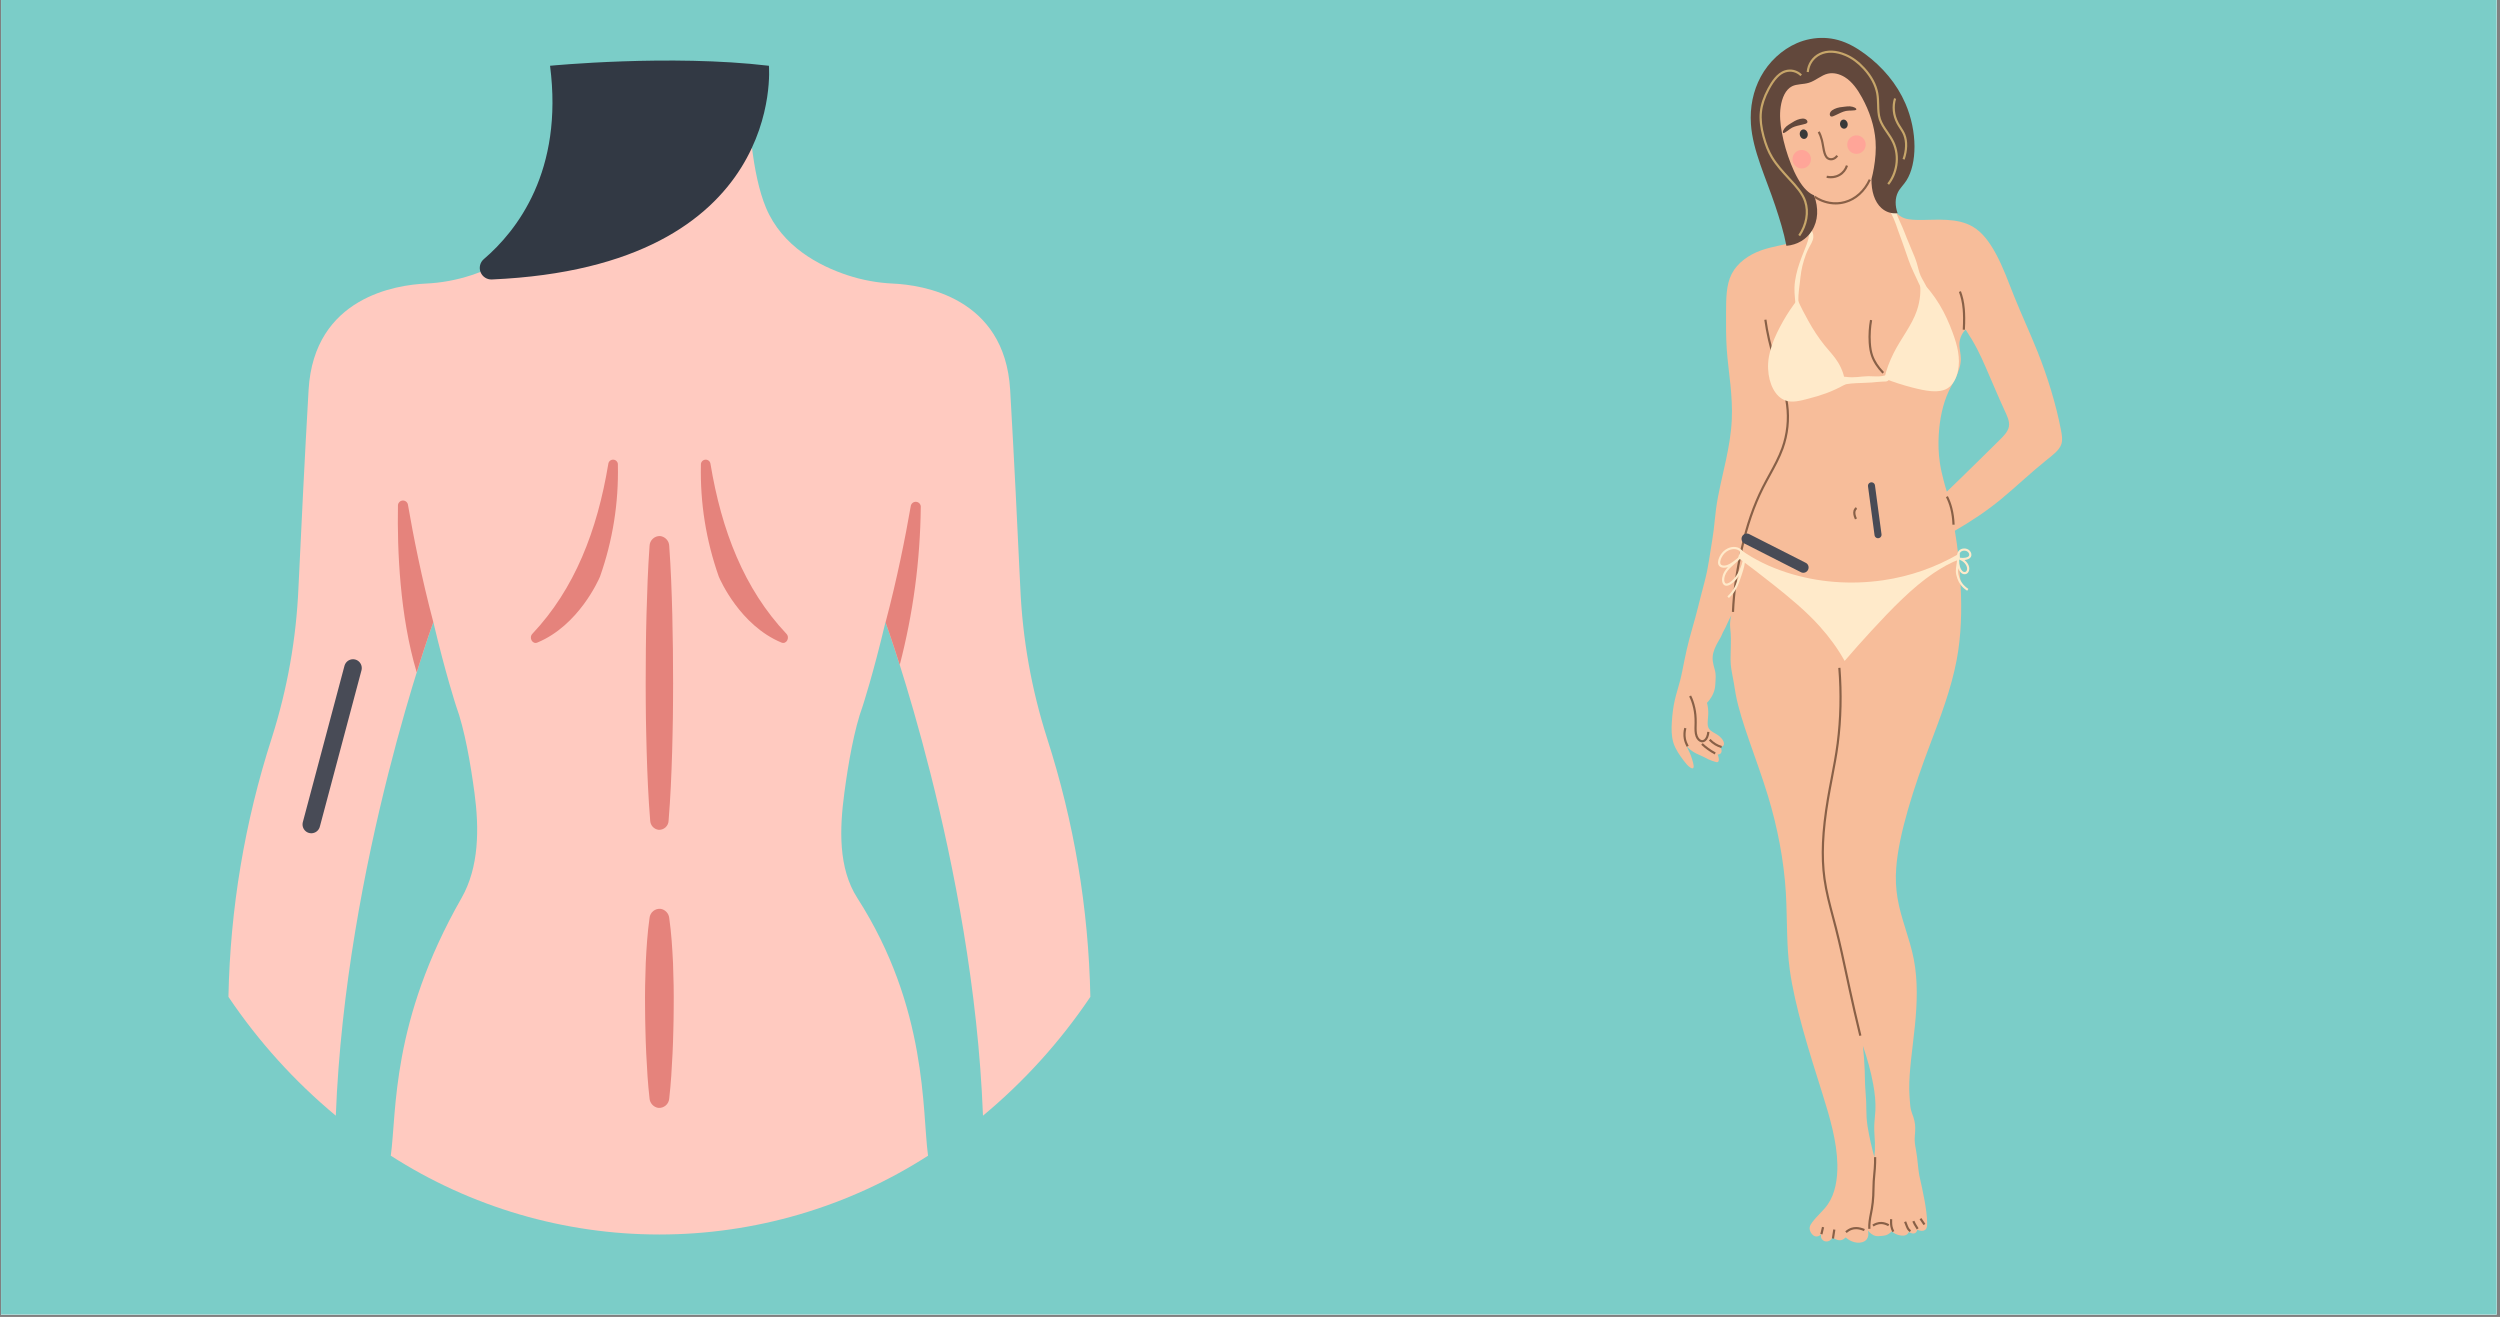
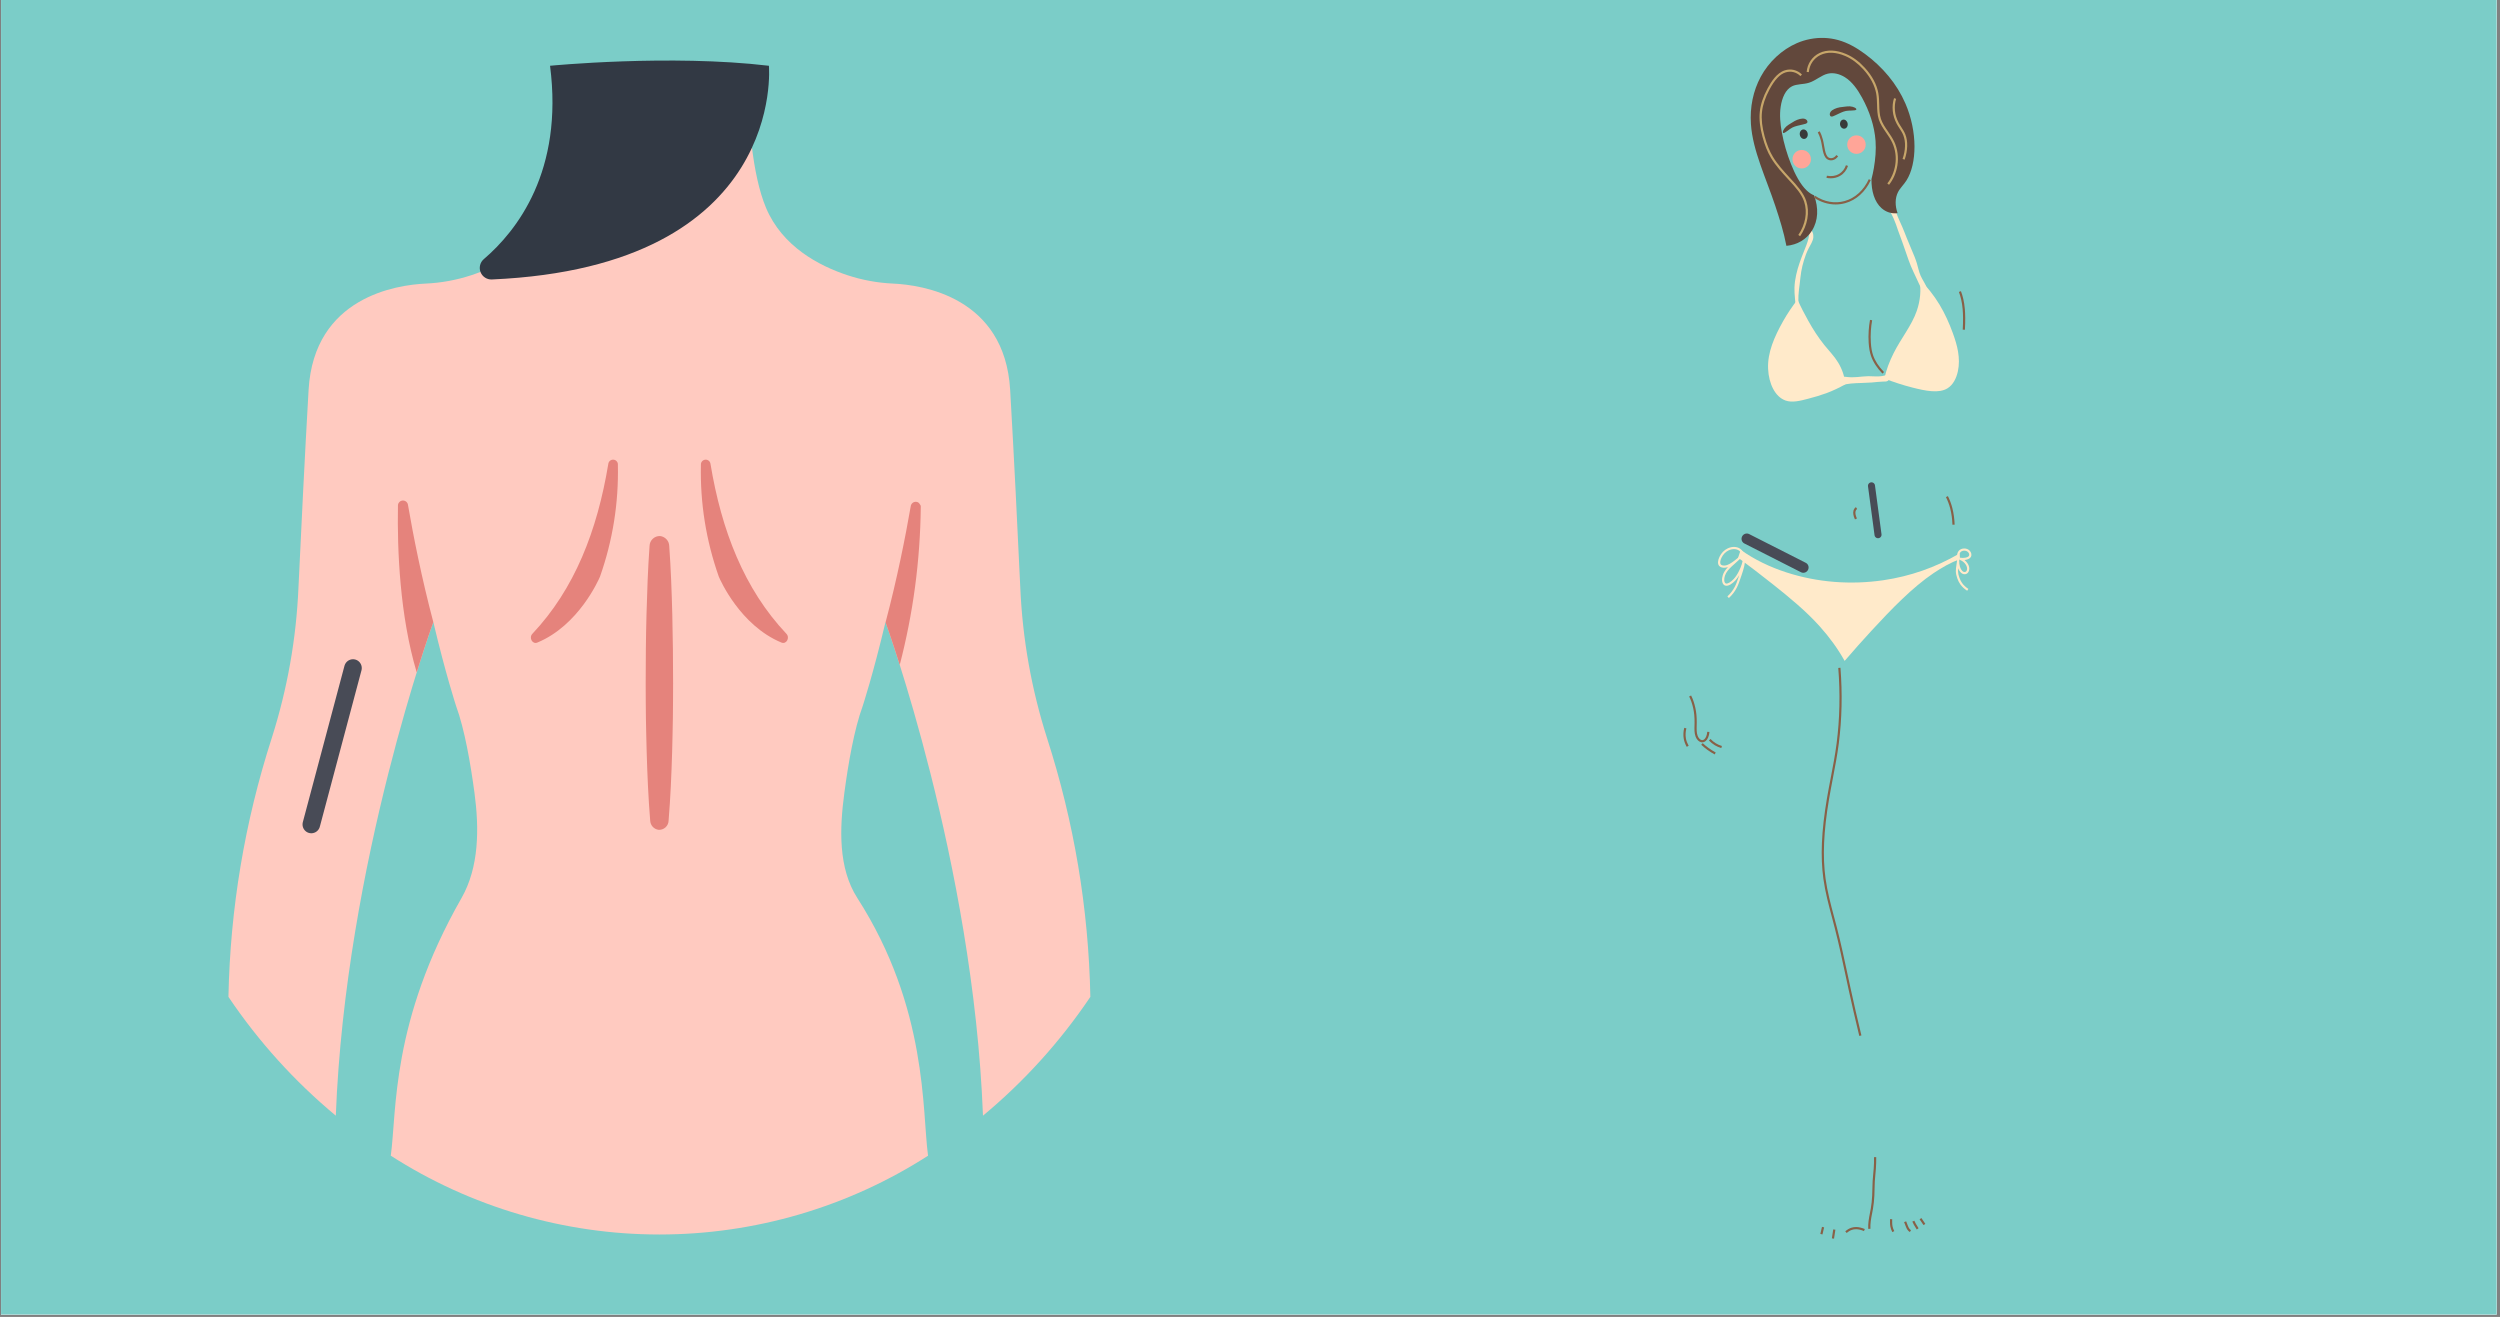
<svg xmlns="http://www.w3.org/2000/svg" width="532.5" zoomAndPan="magnify" viewBox="0 0 532.5 280.5" height="280.5" preserveAspectRatio="xMidYMid meet" version="1.0">
  <rect x="0" y="0" width="532.5" height="280.5" fill="#808080" stroke="none" />
  <defs>
    <clipPath id="clip-0">
      <path d="M 0.223 0 L 531.777 0 L 531.777 280 L 0.223 280 Z M 0.223 0 " clip-rule="nonzero" />
    </clipPath>
    <clipPath id="clip-1">
-       <path d="M 356.051 8.727 L 439.227 8.727 L 439.227 264.695 L 356.051 264.695 Z M 356.051 8.727 " clip-rule="nonzero" />
-     </clipPath>
+       </clipPath>
    <clipPath id="clip-2">
      <path d="M 48.652 13 L 232.25 13 L 232.25 263 L 48.652 263 Z M 48.652 13 " clip-rule="nonzero" />
    </clipPath>
  </defs>
  <g clip-path="url(#clip-0)">
    <path fill="rgb(100%, 100%, 100%)" d="M 0.223 0 L 532.277 0 L 532.277 287.008 L 0.223 287.008 Z M 0.223 0 " fill-opacity="1" fill-rule="nonzero" />
    <path fill="rgb(100%, 100%, 100%)" d="M 0.223 0 L 532.277 0 L 532.277 280.266 L 0.223 280.266 Z M 0.223 0 " fill-opacity="1" fill-rule="nonzero" />
    <path fill="rgb(48.239%, 80.389%, 78.429%)" d="M 0.223 0.004 L 536.023 0.004 L 536.023 280.262 L 0.223 280.262 Z M 0.223 0.004 " fill-opacity="1" fill-rule="nonzero" />
  </g>
  <g clip-path="url(#clip-1)">
    <path fill="rgb(96.86%, 74.12%, 60.39%)" d="M 396.801 222.773 C 397.727 225.473 398.504 228.219 399 230.984 C 399.34 232.855 399.547 234.734 399.457 236.566 C 399.406 237.664 399.246 238.738 399.215 239.82 C 399.184 240.996 399.32 242.18 399.355 243.363 C 399.387 244.383 399.355 245.406 399.242 246.426 L 399.223 246.422 C 399.102 245.984 398.988 245.547 398.879 245.105 C 398.586 243.949 398.32 242.789 398.094 241.617 C 397.867 240.465 397.672 239.305 397.59 238.133 C 397.512 236.988 397.543 235.836 397.496 234.688 C 397.453 233.555 397.332 232.43 397.273 231.297 C 397.219 230.207 397.219 229.113 397.184 228.016 C 397.125 226.273 396.984 224.516 396.801 222.773 Z M 418.684 70.207 C 419.602 71.602 420.461 73.031 421.223 74.512 C 421.832 75.703 422.383 76.926 422.922 78.152 C 424.258 81.18 425.547 84.324 426.887 87.223 C 427.477 88.496 428.086 89.711 427.902 90.824 C 427.715 91.969 426.703 92.953 425.672 93.961 C 423.711 95.883 421.73 97.875 419.73 99.809 C 418.039 101.441 416.387 103.113 414.676 104.723 C 414.422 103.914 414.188 103.098 413.977 102.273 C 413.656 101.051 413.375 99.82 413.188 98.57 C 412.898 96.602 412.832 94.586 412.953 92.59 C 413.152 89.258 413.805 86.043 415.098 83.293 C 415.551 82.336 416.074 81.43 416.531 80.504 C 417.172 79.191 417.664 77.812 417.66 76.441 C 417.66 75.305 417.285 74.176 417.363 73.078 C 417.438 72.031 417.871 70.98 418.684 70.207 Z M 387.379 9.703 C 386.496 9.984 385.637 10.32 384.805 10.715 C 383.977 11.105 383.172 11.551 382.402 12.051 C 380.543 13.254 378.895 14.73 377.699 16.531 C 376.383 18.516 375.625 20.84 375.359 23.254 C 375.059 26 375.391 28.805 375.926 31.594 C 376.391 34.004 376.977 36.398 378.176 38.43 C 379.504 40.68 381.523 42.492 383.305 44.539 C 384.848 46.316 386.102 48.137 385.602 49.434 C 385.227 50.41 383.859 51.012 382.398 51.461 C 379.996 52.203 377.488 52.484 375.152 53.316 C 372.449 54.281 370.062 55.984 368.852 58.344 C 367.652 60.684 367.664 63.629 367.652 66.594 C 367.645 69.191 367.621 71.785 367.797 74.367 C 367.973 76.895 368.32 79.402 368.578 81.926 C 368.836 84.461 368.988 87.004 368.863 89.531 C 368.727 92.375 368.223 95.199 367.629 98.004 C 366.883 101.5 365.98 104.988 365.531 108.293 C 365.32 109.848 365.211 111.363 365.02 112.875 C 364.844 114.297 364.594 115.711 364.371 117.125 C 364.129 118.637 363.914 120.156 363.605 121.652 C 363.262 123.316 362.797 124.957 362.371 126.605 C 361.949 128.23 361.562 129.863 361.121 131.48 C 360.707 133.004 360.246 134.516 359.844 136.043 C 359.438 137.582 359.086 139.137 358.77 140.699 C 358.48 142.121 358.227 143.555 357.867 144.957 C 357.512 146.34 357.059 147.699 356.738 149.09 C 356.383 150.617 356.207 152.18 356.105 153.746 C 356.004 155.297 356.004 156.832 356.445 158.242 C 356.879 159.609 357.742 160.824 358.637 162.023 C 359.066 162.598 359.527 163.16 360.004 163.469 C 360.238 163.621 360.465 163.711 360.602 163.633 C 360.895 163.473 360.711 162.648 360.414 161.707 C 360.113 160.75 359.711 159.836 359.242 158.941 C 359.543 159.273 359.875 159.574 360.23 159.84 C 360.574 160.098 360.941 160.316 361.32 160.508 C 361.762 160.73 362.227 160.906 362.672 161.121 C 363.113 161.328 363.531 161.578 363.977 161.777 C 364.383 161.961 364.812 162.098 365.234 162.234 C 365.484 162.312 365.727 162.398 365.887 162.312 C 366.199 162.145 366.184 161.449 365.859 160.684 C 366 160.723 366.148 160.699 366.273 160.641 C 366.473 160.551 366.617 160.375 366.676 160.156 C 366.777 159.793 366.613 159.363 366.305 158.969 C 366.418 159.043 366.555 159.055 366.68 159.039 C 366.891 159.008 367.082 158.875 367.16 158.668 C 367.344 158.184 366.941 157.414 366.23 156.82 C 365.449 156.172 364.414 155.875 363.984 155.18 C 363.531 154.445 363.816 153.285 363.855 152.121 C 363.883 151.312 363.809 150.496 363.586 149.707 C 363.949 149.336 364.262 148.926 364.527 148.484 C 364.848 147.945 365.094 147.367 365.23 146.762 C 365.355 146.18 365.379 145.574 365.41 144.969 C 365.434 144.445 365.469 143.922 365.402 143.41 C 365.328 142.848 365.141 142.305 365 141.75 C 364.848 141.133 364.75 140.512 364.801 139.863 C 364.887 138.742 365.434 137.559 366.094 136.449 C 366.25 136.184 366.41 135.926 366.551 135.652 C 366.711 135.332 366.836 134.992 366.992 134.668 C 367.156 134.328 367.352 134 367.523 133.66 C 367.699 133.312 367.852 132.949 368.016 132.594 C 368.254 132.066 368.516 131.551 368.793 131.039 C 368.605 131.617 368.52 132.219 368.504 132.816 C 368.488 133.508 368.59 134.203 368.637 134.898 C 368.688 135.652 368.684 136.41 368.672 137.168 C 368.66 137.895 368.641 138.617 368.625 139.34 C 368.609 140.086 368.59 140.832 368.656 141.566 C 368.707 142.18 368.816 142.789 368.926 143.398 C 369.059 144.113 369.195 144.828 369.32 145.543 C 369.445 146.301 369.555 147.059 369.699 147.844 C 370.82 153.859 374.184 161.645 376.594 169.586 C 378.617 176.262 379.965 183.254 380.383 190.09 C 380.566 193.066 380.562 196.012 380.664 198.973 C 380.746 201.477 380.859 203.887 381.215 206.516 C 382.27 214.273 385.328 223.953 388.168 232.938 C 389.766 237.996 391.266 243.156 391.359 248.043 C 391.418 251.191 390.887 254.25 389.344 256.492 C 388.379 257.895 387.031 258.973 386.023 260.316 C 385.75 260.68 385.512 261.051 385.457 261.457 C 385.406 261.859 385.551 262.281 385.789 262.648 C 386.012 262.98 386.301 263.25 386.645 263.34 C 387.074 263.453 387.543 263.289 387.883 262.902 C 387.84 263.125 387.832 263.348 387.883 263.555 C 387.918 263.691 387.98 263.824 388.062 263.938 C 388.172 264.098 388.324 264.227 388.496 264.312 C 388.816 264.469 389.195 264.469 389.535 264.34 C 389.867 264.207 390.133 263.957 390.297 263.613 C 390.75 263.883 391.23 264.102 391.668 264.16 C 391.875 264.184 392.07 264.18 392.262 264.125 C 392.57 264.039 392.867 263.836 393.121 263.578 C 393.527 263.918 393.965 264.207 394.441 264.402 C 394.789 264.547 395.156 264.641 395.531 264.68 C 395.902 264.715 396.277 264.699 396.629 264.598 C 397.027 264.484 397.391 264.273 397.629 263.953 C 397.977 263.484 398.047 262.812 397.879 262.121 C 398.078 262.375 398.309 262.598 398.562 262.789 C 398.855 263.008 399.176 263.184 399.523 263.258 C 399.895 263.336 400.289 263.293 400.684 263.258 C 401.023 263.23 401.363 263.207 401.684 263.109 C 402.148 262.965 402.574 262.66 402.938 262.277 C 403.18 262.496 403.445 262.676 403.734 262.816 C 404.121 263.008 404.535 263.133 404.961 263.176 C 405.324 263.215 405.688 263.199 405.992 263.051 C 406.254 262.926 406.473 262.711 406.586 262.426 C 406.891 262.602 407.211 262.727 407.508 262.734 C 407.668 262.738 407.82 262.715 407.949 262.633 C 408.164 262.504 408.32 262.246 408.395 261.941 C 408.688 262.074 408.988 262.16 409.293 262.172 C 409.5 262.176 409.703 262.148 409.883 262.062 C 410.039 261.992 410.176 261.887 410.27 261.73 C 410.461 261.414 410.492 260.918 410.48 260.387 C 410.453 259 410.223 257.336 409.953 255.809 C 409.625 253.965 409.203 252.141 408.801 250.309 C 408.727 249.895 408.664 249.48 408.617 249.062 C 408.566 248.645 408.527 248.223 408.484 247.805 C 408.395 246.906 408.285 246.004 408.133 245.113 C 408.012 244.402 407.855 243.695 407.832 242.984 C 407.805 242.316 407.895 241.648 407.93 240.973 C 407.957 240.48 407.953 239.988 407.902 239.504 C 407.844 238.984 407.727 238.473 407.562 237.977 C 407.398 237.473 407.188 236.988 407.055 236.477 C 406.906 235.898 406.859 235.293 406.812 234.684 C 406.746 233.809 406.68 232.941 406.668 232.008 C 406.613 228.211 407.387 223.273 407.875 218.477 C 408.355 213.719 408.523 208.922 407.641 204.336 C 406.781 199.863 404.871 195.621 404.164 191.262 C 403.824 189.164 403.723 187.141 403.895 184.84 C 404.438 177.602 407.637 167.734 411.074 158.645 C 413.336 152.672 415.613 146.707 416.773 140.555 C 417.773 135.27 417.879 129.84 417.598 124.422 C 417.402 120.613 417.035 116.812 416.383 113.047 C 419.82 111.055 423.129 108.879 426.188 106.352 C 429.473 103.637 432.57 100.668 435.871 98.02 C 437.246 96.918 438.656 95.895 439.078 94.574 C 439.371 93.656 439.18 92.633 438.98 91.566 C 437.965 86.242 436.16 80.32 433.996 74.902 C 432.426 70.977 430.637 67.145 429.059 63.223 C 427.793 60.07 426.664 56.863 425.066 53.945 C 423.797 51.621 422.254 49.469 420.168 48.262 C 418.547 47.32 416.613 46.945 414.664 46.836 C 411.199 46.645 407.672 47.176 405.656 46.484 C 404.988 46.258 404.496 45.891 404.059 45.453 C 403.512 44.914 403.09 44.25 402.797 43.527 C 402.555 42.926 402.402 42.293 402.324 41.617 C 402.164 40.246 402.305 38.711 402.227 37.203 C 402.156 35.809 401.883 34.422 402 33.062 C 402.129 31.516 402.73 30.012 403.07 28.441 C 403.379 27.031 403.469 25.578 403.074 24.246 C 402.566 22.52 401.219 21.02 400 19.41 C 399.332 18.527 398.703 17.613 397.926 16.859 C 397.285 16.234 396.539 15.719 395.922 15.082 C 395.328 14.469 394.852 13.746 394.348 13.043 C 393.875 12.383 393.383 11.742 392.785 11.219 C 392.102 10.617 391.277 10.18 390.422 9.809 C 389.434 9.379 388.406 9.043 387.355 8.785 C 387.359 8.938 387.363 9.09 387.367 9.242 C 387.371 9.398 387.375 9.551 387.379 9.703 " fill-opacity="1" fill-rule="nonzero" />
  </g>
  <path fill="rgb(100%, 91.759%, 79.219%)" d="M 402.422 43.922 C 402.195 44.449 402.848 45.43 403.352 46.559 C 403.719 47.375 403.992 48.238 404.289 49.094 C 404.582 49.934 404.902 50.77 405.207 51.605 C 405.516 52.453 405.805 53.312 406.098 54.164 C 406.387 55.008 406.676 55.852 407.016 56.672 C 407.363 57.516 407.766 58.332 408.152 59.16 C 408.531 59.973 408.898 60.789 409.305 61.586 C 409.762 62.484 410.199 63.258 410.449 63.199 C 410.719 63.133 410.742 62.262 410.387 61.262 C 410.078 60.383 409.484 59.613 409.098 58.738 C 408.73 57.906 408.562 56.988 408.297 56.102 C 408.016 55.16 407.625 54.254 407.238 53.344 C 406.871 52.48 406.504 51.613 406.156 50.742 C 405.832 49.926 405.52 49.105 405.172 48.297 C 404.773 47.371 404.316 46.473 403.984 45.527 C 403.664 44.613 403.477 43.727 403.051 43.594 C 402.809 43.52 402.527 43.66 402.422 43.922 " fill-opacity="1" fill-rule="nonzero" />
  <path fill="rgb(100%, 91.759%, 79.219%)" d="M 385.461 48.594 C 385.477 49.363 385.371 50.125 385.188 50.867 C 384.973 51.73 384.629 52.566 384.293 53.402 C 383.953 54.238 383.625 55.078 383.332 55.934 C 383.035 56.793 382.777 57.664 382.582 58.551 C 382.383 59.441 382.25 60.352 382.223 61.262 C 382.199 62.051 382.262 62.844 382.332 63.633 C 382.41 64.469 382.504 65.305 382.57 66.141 C 382.617 66.68 382.656 67.219 382.68 67.758 C 382.871 67.027 382.977 66.277 383.023 65.531 C 383.074 64.672 383.027 63.812 383.07 62.953 C 383.113 62.082 383.242 61.211 383.352 60.34 C 383.449 59.516 383.523 58.688 383.66 57.867 C 383.797 57.055 383.996 56.254 384.234 55.469 C 384.496 54.602 384.805 53.75 385.215 52.949 C 385.629 52.141 386.152 51.391 386.234 50.59 C 386.305 49.871 386.055 49.117 385.461 48.594 " fill-opacity="1" fill-rule="nonzero" />
  <path fill="rgb(38.429%, 28.239%, 23.529%)" d="M 382.723 9.195 C 379.578 10.559 376.738 13.184 375.039 16.348 C 373.414 19.371 372.711 22.812 372.949 26.434 C 373.324 32.055 376.121 37.801 378.141 43.867 C 379.066 46.652 379.957 49.469 380.504 52.363 C 382.84 52.148 384.766 50.996 385.93 49.156 C 387.301 46.992 387.387 44.293 386.395 41.605 C 385.797 41.371 385.297 41.012 384.805 40.543 C 383.473 39.285 382.336 37.105 381.473 34.926 C 380.613 32.754 379.957 30.52 379.535 28.223 C 379.199 26.375 379.016 24.531 379.285 22.734 C 379.57 20.824 380.324 19.074 381.703 18.379 C 382.738 17.855 384.105 18.004 385.312 17.625 C 386.758 17.176 387.941 16.004 389.336 15.688 C 390.52 15.418 391.812 15.738 392.938 16.43 C 394.484 17.387 395.648 19.027 396.621 20.805 C 398.203 23.703 399.254 26.809 399.492 30.004 C 399.633 31.938 399.461 33.879 399.133 35.797 C 399 36.586 398.832 37.367 398.625 38.145 C 398.582 40.695 399.262 42.992 400.758 44.328 C 401.695 45.164 402.891 45.566 404.188 45.406 C 403.625 43.852 403.625 42.215 404.27 40.938 C 404.715 40.047 405.492 39.375 406.102 38.398 C 408.316 34.875 408.465 28.074 405.848 22.039 C 404.031 17.848 401 14.262 397.219 11.473 C 395.457 10.176 393.559 9.086 391.496 8.523 C 389.574 7.996 387.539 7.934 385.566 8.316 C 384.59 8.504 383.648 8.793 382.723 9.195 " fill-opacity="1" fill-rule="nonzero" />
  <path fill="rgb(38.429%, 28.239%, 23.529%)" d="M 394.043 22.652 C 393.66 22.625 393.27 22.684 392.871 22.73 C 392.539 22.77 392.207 22.797 391.879 22.855 C 391.488 22.926 391.109 23.039 390.754 23.203 C 390.418 23.359 390.102 23.562 389.91 23.832 C 389.793 24 389.727 24.188 389.738 24.375 C 389.75 24.559 389.832 24.727 389.973 24.797 C 390.211 24.91 390.59 24.723 390.992 24.527 C 391.363 24.344 391.738 24.164 392.117 23.996 C 392.465 23.844 392.816 23.707 393.184 23.633 C 393.566 23.562 393.961 23.559 394.352 23.547 C 394.859 23.527 395.328 23.5 395.395 23.336 C 395.496 23.102 394.922 22.723 394.043 22.652 " fill-opacity="1" fill-rule="nonzero" />
  <path fill="rgb(38.429%, 28.239%, 23.529%)" d="M 380.465 26.953 C 380.746 26.695 381.086 26.496 381.426 26.285 C 381.707 26.109 381.984 25.93 382.273 25.773 C 382.621 25.582 382.984 25.438 383.367 25.344 C 383.723 25.258 384.094 25.219 384.406 25.312 C 384.602 25.371 384.77 25.477 384.879 25.629 C 384.98 25.777 385.023 25.961 384.957 26.102 C 384.84 26.336 384.43 26.426 383.996 26.52 C 383.594 26.609 383.191 26.699 382.793 26.805 C 382.43 26.902 382.066 27.012 381.738 27.184 C 381.398 27.363 381.09 27.605 380.773 27.84 C 380.367 28.137 379.984 28.406 379.832 28.324 C 379.613 28.203 379.82 27.551 380.465 26.953 " fill-opacity="1" fill-rule="nonzero" />
  <path fill="rgb(22.35%, 22.35%, 22.35%)" d="M 383.367 28.738 C 383.262 28.184 383.555 27.668 384.016 27.582 C 384.48 27.496 384.934 27.875 385.035 28.43 C 385.137 28.98 384.848 29.496 384.387 29.582 C 383.926 29.668 383.465 29.289 383.367 28.738 " fill-opacity="1" fill-rule="nonzero" />
  <path fill="rgb(22.35%, 22.35%, 22.35%)" d="M 391.938 26.594 C 391.84 26.062 392.121 25.566 392.566 25.484 C 393.008 25.402 393.445 25.762 393.543 26.293 C 393.641 26.824 393.363 27.32 392.918 27.402 C 392.477 27.488 392.035 27.125 391.938 26.594 " fill-opacity="1" fill-rule="nonzero" />
  <path fill="rgb(53.329%, 37.65%, 27.84%)" d="M 390.016 34.156 C 389.719 34.156 389.426 34.07 389.18 33.902 C 388.648 33.547 388.426 32.824 388.258 32.094 C 388.184 31.762 388.129 31.426 388.074 31.102 C 388.008 30.703 387.938 30.293 387.836 29.898 C 387.652 29.207 387.445 28.664 387.184 28.191 L 387.59 27.961 C 387.875 28.469 388.094 29.047 388.289 29.781 C 388.395 30.191 388.465 30.617 388.535 31.023 C 388.586 31.344 388.641 31.672 388.715 31.988 C 388.859 32.625 389.047 33.25 389.441 33.516 C 389.668 33.672 389.953 33.723 390.238 33.668 C 390.59 33.598 390.91 33.371 391.137 33.027 L 391.523 33.289 C 391.227 33.734 390.801 34.031 390.328 34.125 C 390.223 34.148 390.121 34.156 390.016 34.156 " fill-opacity="1" fill-rule="nonzero" />
  <path fill="rgb(53.329%, 37.65%, 27.84%)" d="M 389.965 37.98 C 389.66 37.98 389.352 37.949 389.039 37.887 L 389.129 37.426 C 390.07 37.617 390.957 37.488 391.699 37.059 C 392.402 36.648 392.914 36.004 393.184 35.191 L 393.629 35.34 C 393.32 36.262 392.738 36.996 391.934 37.461 C 391.344 37.805 390.676 37.98 389.965 37.98 " fill-opacity="1" fill-rule="nonzero" />
  <path fill="rgb(53.329%, 37.65%, 27.84%)" d="M 390.984 43.551 C 389.398 43.551 387.809 43.059 386.359 42.098 L 386.617 41.707 C 388.586 43.016 390.828 43.406 392.926 42.816 C 395.137 42.191 396.957 40.539 398.055 38.164 L 398.48 38.359 C 397.324 40.863 395.395 42.605 393.055 43.266 C 392.375 43.457 391.68 43.551 390.984 43.551 " fill-opacity="1" fill-rule="nonzero" />
  <path fill="rgb(53.329%, 37.65%, 27.84%)" d="M 400.961 79.578 C 399.789 78.367 398.969 77.102 398.527 75.816 C 398.254 75.031 398.102 74.16 398.023 72.992 C 397.973 72.168 397.973 71.297 398.031 70.41 C 398.078 69.664 398.172 68.898 398.309 68.133 L 398.766 68.215 C 398.633 68.965 398.543 69.711 398.496 70.438 C 398.441 71.309 398.438 72.16 398.492 72.965 C 398.562 74.086 398.711 74.918 398.965 75.664 C 399.387 76.883 400.172 78.09 401.297 79.25 L 400.961 79.578 " fill-opacity="1" fill-rule="nonzero" />
-   <path fill="rgb(53.329%, 37.65%, 27.84%)" d="M 369.359 130.348 L 368.891 130.328 C 369.066 126.102 369.68 121.68 370.77 116.809 C 371.879 111.848 373.352 107.582 375.273 103.766 C 375.734 102.848 376.234 101.934 376.719 101.051 C 377.719 99.23 378.75 97.344 379.449 95.398 C 380.496 92.492 380.832 89.32 380.422 86.227 C 380.125 83.953 379.398 81.793 378.633 79.5 C 378.344 78.637 378.043 77.738 377.77 76.848 C 376.801 73.648 376.152 70.801 375.793 68.129 L 376.254 68.066 C 376.613 70.711 377.254 73.539 378.219 76.711 C 378.488 77.598 378.785 78.488 379.074 79.355 C 379.816 81.562 380.582 83.848 380.887 86.164 C 381.305 89.332 380.961 92.578 379.891 95.559 C 379.176 97.535 378.137 99.438 377.129 101.277 C 376.648 102.156 376.148 103.066 375.688 103.977 C 373.785 107.758 372.324 111.988 371.227 116.91 C 370.141 121.754 369.531 126.148 369.359 130.348 " fill-opacity="1" fill-rule="nonzero" />
  <path fill="rgb(53.329%, 37.65%, 27.84%)" d="M 396.027 220.656 C 395.125 216.922 394.41 213.809 393.77 210.852 C 393.578 209.961 393.387 209.07 393.195 208.18 C 392.461 204.738 391.703 201.18 390.816 197.727 C 390.621 196.957 390.414 196.18 390.215 195.426 C 389.504 192.762 388.77 190.004 388.383 187.203 C 387.727 182.449 387.961 177.027 389.125 170.133 C 389.375 168.652 389.664 167.156 389.941 165.711 C 390.406 163.293 390.887 160.793 391.203 158.309 C 391.867 153.121 391.984 147.727 391.551 142.27 L 392.016 142.23 C 392.449 147.723 392.332 153.148 391.664 158.367 C 391.344 160.867 390.863 163.375 390.398 165.797 C 390.121 167.242 389.836 168.734 389.586 170.211 C 388.43 177.055 388.195 182.434 388.844 187.141 C 389.227 189.914 389.957 192.656 390.664 195.309 C 390.863 196.059 391.07 196.84 391.27 197.609 C 392.156 201.074 392.918 204.637 393.652 208.082 C 393.844 208.973 394.031 209.863 394.227 210.754 C 394.863 213.707 395.582 216.816 396.48 220.547 L 396.027 220.656 " fill-opacity="1" fill-rule="nonzero" />
  <path fill="rgb(53.329%, 37.65%, 27.84%)" d="M 397.934 261.75 C 397.91 261.238 397.93 260.691 398.004 260.078 C 398.07 259.52 398.184 258.957 398.289 258.41 C 398.355 258.086 398.422 257.754 398.477 257.422 C 398.629 256.535 398.73 255.605 398.773 254.664 C 398.797 254.195 398.805 253.715 398.816 253.25 C 398.824 252.699 398.836 252.133 398.871 251.574 C 398.898 251.07 398.949 250.559 398.996 250.066 C 399.031 249.691 399.066 249.301 399.098 248.922 C 399.16 248.078 399.184 247.258 399.168 246.473 L 399.637 246.465 C 399.648 247.262 399.625 248.098 399.562 248.957 C 399.531 249.344 399.496 249.734 399.461 250.109 C 399.414 250.602 399.363 251.105 399.336 251.602 C 399.305 252.152 399.293 252.715 399.281 253.258 C 399.273 253.727 399.262 254.211 399.242 254.688 C 399.195 255.648 399.094 256.594 398.938 257.5 C 398.879 257.836 398.812 258.176 398.75 258.5 C 398.641 259.039 398.531 259.594 398.469 260.133 C 398.398 260.719 398.375 261.242 398.402 261.727 L 397.934 261.75 " fill-opacity="1" fill-rule="nonzero" />
  <path fill="rgb(53.329%, 37.65%, 27.84%)" d="M 403.062 262.438 C 402.852 262.023 402.711 261.621 402.641 261.238 C 402.586 260.945 402.574 260.656 402.57 260.402 C 402.562 260.168 402.566 259.922 402.574 259.676 L 403.039 259.691 C 403.031 259.93 403.031 260.164 403.035 260.391 C 403.043 260.625 403.051 260.895 403.098 261.156 C 403.16 261.492 403.289 261.852 403.48 262.227 L 403.062 262.438 " fill-opacity="1" fill-rule="nonzero" />
  <path fill="rgb(53.329%, 37.65%, 27.84%)" d="M 406.805 262.426 C 406.602 262.305 406.43 262.141 406.281 261.934 C 406.125 261.715 406.027 261.465 405.934 261.227 C 405.785 260.859 405.676 260.578 405.574 260.309 L 406.012 260.145 C 406.109 260.41 406.219 260.691 406.363 261.055 C 406.453 261.277 406.539 261.488 406.664 261.664 C 406.773 261.816 406.898 261.938 407.043 262.027 L 406.805 262.426 " fill-opacity="1" fill-rule="nonzero" />
  <path fill="rgb(53.329%, 37.65%, 27.84%)" d="M 408.27 261.879 C 408.031 261.523 407.832 261.199 407.66 260.883 C 407.531 260.645 407.422 260.422 407.324 260.203 L 407.754 260.016 C 407.844 260.223 407.945 260.434 408.07 260.66 C 408.234 260.961 408.426 261.273 408.656 261.617 L 408.27 261.879 " fill-opacity="1" fill-rule="nonzero" />
  <path fill="rgb(53.329%, 37.65%, 27.84%)" d="M 409.715 260.949 L 408.871 259.711 L 409.258 259.445 L 410.098 260.684 L 409.715 260.949 " fill-opacity="1" fill-rule="nonzero" />
  <path fill="rgb(53.329%, 37.65%, 27.84%)" d="M 388.184 262.938 L 387.73 262.828 L 388.082 261.32 L 388.539 261.43 L 388.184 262.938 " fill-opacity="1" fill-rule="nonzero" />
  <path fill="rgb(53.329%, 37.65%, 27.84%)" d="M 390.648 263.84 L 390.188 263.77 L 390.477 261.859 L 390.938 261.93 L 390.648 263.84 " fill-opacity="1" fill-rule="nonzero" />
  <path fill="rgb(53.329%, 37.65%, 27.84%)" d="M 393.352 262.629 L 393.039 262.281 C 393.426 261.934 393.844 261.68 394.281 261.527 C 394.625 261.406 394.996 261.348 395.383 261.355 C 395.938 261.363 396.535 261.504 397.207 261.785 L 397.027 262.219 C 396.41 261.961 395.871 261.832 395.375 261.824 C 395.043 261.816 394.727 261.867 394.434 261.969 C 394.055 262.102 393.691 262.32 393.352 262.629 " fill-opacity="1" fill-rule="nonzero" />
-   <path fill="rgb(53.329%, 37.65%, 27.84%)" d="M 399.078 261.246 L 398.805 260.863 C 399.047 260.691 399.324 260.551 399.625 260.445 C 400 260.312 400.375 260.254 400.746 260.266 C 401.27 260.285 401.828 260.453 402.41 260.762 L 402.191 261.176 C 401.672 260.898 401.184 260.75 400.73 260.734 C 400.418 260.723 400.098 260.773 399.777 260.887 C 399.52 260.977 399.285 261.098 399.078 261.246 " fill-opacity="1" fill-rule="nonzero" />
  <path fill="rgb(53.329%, 37.65%, 27.84%)" d="M 362.562 158.117 C 362.5 158.117 362.438 158.113 362.375 158.102 C 361.871 158.008 361.414 157.559 361.16 156.895 C 360.887 156.176 360.906 155.344 360.93 154.469 C 360.934 154.285 360.938 154.102 360.941 153.914 C 360.953 152.77 360.859 151.766 360.652 150.852 C 360.422 149.84 360.148 149.047 359.789 148.352 L 360.203 148.137 C 360.582 148.867 360.867 149.699 361.105 150.75 C 361.32 151.699 361.418 152.734 361.406 153.922 C 361.406 154.109 361.402 154.293 361.395 154.48 C 361.375 155.309 361.355 156.094 361.598 156.727 C 361.785 157.219 362.125 157.578 362.461 157.641 C 362.695 157.684 362.891 157.574 363.012 157.477 C 363.348 157.199 363.586 156.602 363.645 155.871 L 364.109 155.91 C 364.039 156.777 363.746 157.48 363.305 157.84 C 363.082 158.02 362.824 158.117 362.562 158.117 " fill-opacity="1" fill-rule="nonzero" />
  <path fill="rgb(53.329%, 37.65%, 27.84%)" d="M 365.23 160.695 C 364.676 160.395 364.148 160.062 363.66 159.707 C 363.199 159.375 362.762 159.012 362.359 158.629 L 362.684 158.293 C 363.066 158.656 363.488 159.008 363.934 159.328 C 364.406 159.672 364.914 159.992 365.449 160.285 L 365.23 160.695 " fill-opacity="1" fill-rule="nonzero" />
  <path fill="rgb(53.329%, 37.65%, 27.84%)" d="M 366.637 159.344 C 366.164 159.207 365.703 159.004 365.27 158.746 C 364.812 158.469 364.383 158.125 363.996 157.723 L 364.332 157.398 C 364.691 157.773 365.086 158.09 365.508 158.344 C 365.906 158.586 366.328 158.77 366.766 158.895 L 366.637 159.344 " fill-opacity="1" fill-rule="nonzero" />
  <path fill="rgb(53.329%, 37.65%, 27.84%)" d="M 359.273 159.078 C 358.957 158.512 358.746 157.949 358.645 157.406 C 358.566 157.004 358.547 156.57 358.574 156.113 C 358.598 155.738 358.656 155.371 358.75 155.023 L 359.199 155.141 C 359.117 155.461 359.062 155.797 359.039 156.145 C 359.012 156.562 359.035 156.957 359.102 157.32 C 359.195 157.812 359.391 158.328 359.684 158.852 L 359.273 159.078 " fill-opacity="1" fill-rule="nonzero" />
  <path fill="rgb(53.329%, 37.65%, 27.84%)" d="M 395.109 110.637 C 394.766 109.934 394.652 109.27 394.789 108.766 C 394.871 108.449 395.055 108.191 395.312 108.02 L 395.57 108.41 C 395.406 108.52 395.293 108.68 395.238 108.887 C 395.133 109.277 395.238 109.84 395.527 110.434 L 395.109 110.637 " fill-opacity="1" fill-rule="nonzero" />
  <path fill="rgb(53.329%, 37.65%, 27.84%)" d="M 418.527 70.238 L 418.062 70.215 C 418.113 69.285 418.133 68.465 418.129 67.707 C 418.121 67.027 418.094 66.418 418.043 65.844 C 417.977 65.094 417.875 64.426 417.73 63.801 C 417.602 63.23 417.438 62.688 417.246 62.184 L 417.68 62.016 C 417.883 62.539 418.051 63.105 418.188 63.695 C 418.336 64.344 418.438 65.031 418.508 65.801 C 418.559 66.391 418.586 67.012 418.594 67.703 C 418.602 68.469 418.578 69.301 418.527 70.238 " fill-opacity="1" fill-rule="nonzero" />
  <path fill="rgb(100%, 91.759%, 79.219%)" d="M 382.879 63.816 C 381.738 65.273 380.711 66.801 379.805 68.406 C 377.938 71.727 376.445 75.109 376.605 78.562 C 376.75 81.703 378.074 84.508 380.309 85.309 C 381.734 85.82 383.453 85.379 385.203 84.914 C 386.484 84.578 387.754 84.211 389 83.754 C 390.398 83.238 391.742 82.594 393.047 81.863 C 392.926 80.203 392.371 78.625 391.539 77.242 C 390.734 75.898 389.598 74.754 388.59 73.504 C 387.301 71.898 386.18 70.156 385.172 68.344 C 384.348 66.867 383.562 65.367 382.879 63.816 " fill-opacity="1" fill-rule="nonzero" />
  <path fill="rgb(100%, 91.759%, 79.219%)" d="M 408.809 59.418 C 409.266 61.711 409.023 64.031 408.273 66.215 C 407.207 69.316 404.898 72.102 403.328 75.25 C 402.48 76.953 401.766 78.746 401.379 80.629 C 403.305 81.371 405.258 82.016 407.254 82.527 C 410.16 83.273 412.996 83.848 414.828 82.703 C 416.016 81.965 416.707 80.578 417.035 79.059 C 417.324 77.699 417.301 76.281 417.062 74.879 C 416.836 73.547 416.426 72.254 415.961 70.973 C 415.195 68.867 414.281 66.824 413.133 64.91 C 411.93 62.91 410.469 61.082 408.809 59.418 " fill-opacity="1" fill-rule="nonzero" />
  <path fill="rgb(100%, 91.759%, 79.219%)" d="M 402.285 79.68 C 401.684 79.957 401.035 80.109 400.383 80.16 C 399.578 80.223 398.758 80.121 397.941 80.129 C 397.168 80.141 396.398 80.246 395.621 80.309 C 394.906 80.363 394.203 80.387 393.512 80.309 C 393.117 80.262 392.738 80.184 392.5 80.336 C 392.258 80.492 392.172 80.863 392.164 81.254 C 392.16 81.52 392.188 81.789 392.27 82.047 C 392.918 81.879 393.578 81.766 394.242 81.695 C 394.992 81.617 395.75 81.598 396.508 81.574 C 397.227 81.551 397.945 81.527 398.664 81.473 C 399.48 81.406 400.309 81.293 401.082 81.277 C 401.469 81.273 401.84 81.293 402.094 81.129 C 402.492 80.867 402.598 80.262 402.285 79.68 " fill-opacity="1" fill-rule="nonzero" />
  <path fill="rgb(100%, 91.759%, 79.219%)" d="M 370.773 117.113 C 373.746 119.238 377.02 120.785 380.457 121.906 C 387.105 124.07 394.191 124.602 401.145 123.59 C 406.844 122.758 412.328 120.848 417.398 117.879 L 417.453 119.094 C 415.48 119.832 413.668 120.852 411.848 122.078 C 407.328 125.129 402.938 129.672 398.719 134.242 C 396.742 136.387 394.801 138.562 392.906 140.777 C 391.441 138.133 389.652 135.703 387.629 133.445 C 384.68 130.148 381.172 127.281 377.629 124.461 C 375.195 122.523 372.719 120.637 370.219 118.785 L 370.773 117.113 " fill-opacity="1" fill-rule="nonzero" />
  <path fill="rgb(100%, 91.759%, 79.219%)" d="M 417.316 119.438 C 417.301 119.898 417.348 120.309 417.461 120.684 C 417.637 121.254 417.93 121.672 418.242 121.801 C 418.406 121.867 418.578 121.859 418.711 121.777 C 418.887 121.668 418.992 121.406 418.992 121.102 C 418.988 120.637 418.707 120.223 418.469 119.953 C 418.188 119.633 417.824 119.391 417.387 119.234 L 417.512 118.785 C 417.891 118.859 418.266 118.859 418.625 118.785 C 419.023 118.707 419.289 118.57 419.387 118.395 C 419.516 118.164 419.43 117.832 419.176 117.586 C 418.98 117.395 418.684 117.285 418.367 117.289 C 418.051 117.297 417.762 117.414 417.582 117.613 C 417.34 117.883 417.27 118.316 417.391 118.789 L 417.395 118.793 L 417.395 118.805 C 417.402 118.836 417.41 118.871 417.422 118.902 L 417.379 118.918 L 417.355 119.117 C 417.344 119.223 417.328 119.328 417.316 119.438 Z M 419.004 125.832 C 418.379 125.414 417.887 124.945 417.531 124.441 C 417.293 124.102 417.094 123.703 416.918 123.23 C 416.711 122.668 416.609 122.168 416.594 121.699 C 416.582 121.238 416.656 120.777 416.723 120.328 L 416.727 120.305 C 416.773 120.008 416.812 119.699 416.852 119.398 C 416.855 119.328 416.859 119.258 416.863 119.184 C 416.875 119.055 416.891 118.93 416.914 118.809 C 416.785 118.211 416.898 117.672 417.238 117.297 C 417.504 117.004 417.914 116.832 418.359 116.824 C 418.801 116.816 419.215 116.973 419.504 117.254 C 419.91 117.652 420.027 118.203 419.793 118.621 C 419.621 118.93 419.27 119.133 418.719 119.246 C 418.625 119.262 418.535 119.277 418.441 119.289 C 418.578 119.395 418.703 119.512 418.816 119.645 C 419.234 120.113 419.453 120.617 419.457 121.098 C 419.461 121.574 419.273 121.977 418.957 122.172 C 418.695 122.336 418.371 122.359 418.062 122.234 C 417.664 122.066 417.32 121.645 417.094 121.051 C 417.07 121.266 417.055 121.477 417.062 121.688 C 417.074 122.105 417.168 122.555 417.355 123.066 C 417.516 123.504 417.699 123.863 417.914 124.172 C 418.234 124.629 418.688 125.059 419.262 125.441 L 419.004 125.832 " fill-opacity="1" fill-rule="nonzero" />
  <path fill="rgb(100%, 91.759%, 79.219%)" d="M 370.414 119.234 C 370.293 119.344 370.176 119.449 370.059 119.559 C 369.805 119.789 369.551 120.02 369.297 120.25 C 368.684 120.801 368.047 121.375 367.656 122.07 C 367.277 122.746 367.152 123.566 367.359 124.027 C 367.426 124.172 367.512 124.258 367.625 124.289 C 367.98 124.387 368.672 123.984 369.277 123.332 C 369.691 122.887 370.051 122.344 370.406 121.625 C 370.879 120.68 371.164 119.809 371.25 119.035 C 371.254 119 371.258 118.965 371.262 118.926 C 371.266 118.773 371.266 118.617 371.262 118.461 L 370.992 118.453 C 371.008 117.977 370.793 117.547 370.406 117.273 C 369.836 116.875 368.992 116.859 368.203 117.227 C 367.547 117.535 367.004 118.098 366.668 118.812 C 366.375 119.434 366.32 119.961 366.523 120.219 C 366.676 120.41 367.012 120.5 367.418 120.453 C 368.094 120.383 368.797 119.906 369.453 119.406 C 369.672 119.242 369.891 119.066 370.105 118.883 C 370.32 118.688 370.531 118.496 370.75 118.301 L 371.066 118.645 C 370.852 118.852 370.633 119.047 370.414 119.234 Z M 368.25 127.379 L 367.934 127.031 C 368.586 126.438 369.113 125.75 369.508 124.992 C 369.82 124.391 370.047 123.727 370.266 123.078 L 370.359 122.805 C 370.391 122.703 370.426 122.605 370.461 122.504 C 370.195 122.949 369.922 123.324 369.617 123.652 C 369.023 124.297 368.152 124.918 367.5 124.738 C 367.254 124.672 367.059 124.488 366.934 124.219 C 366.664 123.617 366.789 122.66 367.25 121.84 C 367.469 121.449 367.75 121.105 368.059 120.781 C 367.863 120.848 367.668 120.898 367.469 120.918 C 366.895 120.984 366.418 120.832 366.16 120.508 C 365.836 120.098 365.863 119.426 366.246 118.613 C 366.625 117.801 367.25 117.156 368.004 116.805 C 368.945 116.363 369.969 116.395 370.672 116.891 C 371.062 117.164 371.32 117.555 371.418 117.996 L 371.703 117.965 C 371.75 118.281 371.758 118.605 371.727 118.957 C 371.711 119.488 371.645 120.02 371.535 120.547 C 371.383 121.258 371.141 121.961 370.91 122.637 C 370.871 122.742 370.836 122.848 370.801 122.953 L 370.707 123.23 C 370.48 123.891 370.25 124.574 369.922 125.207 C 369.504 126.016 368.941 126.746 368.25 127.379 " fill-opacity="1" fill-rule="nonzero" />
  <path fill="rgb(53.329%, 37.65%, 27.84%)" d="M 415.871 111.766 C 415.828 110.535 415.668 109.379 415.398 108.324 C 415.172 107.449 414.863 106.629 414.488 105.883 L 414.902 105.672 C 415.297 106.445 415.613 107.301 415.848 108.207 C 416.129 109.293 416.293 110.484 416.336 111.75 L 415.871 111.766 " fill-opacity="1" fill-rule="nonzero" />
  <path fill="rgb(100%, 64.709%, 59.61%)" d="M 381.801 33.91 C 381.797 32.82 382.676 31.938 383.766 31.938 C 384.855 31.941 385.734 32.82 385.734 33.91 C 385.734 35.004 384.855 35.883 383.766 35.883 C 382.676 35.883 381.797 35.004 381.801 33.91 " fill-opacity="1" fill-rule="nonzero" />
  <path fill="rgb(100%, 64.709%, 59.61%)" d="M 393.457 30.805 C 393.453 29.711 394.332 28.828 395.426 28.832 C 396.516 28.832 397.395 29.711 397.395 30.805 C 397.395 31.895 396.516 32.773 395.426 32.773 C 394.332 32.777 393.453 31.895 393.457 30.805 " fill-opacity="1" fill-rule="nonzero" />
  <path fill="rgb(78.04%, 65.099%, 41.57%)" d="M 402.363 39.363 L 402 39.07 C 402.867 37.988 403.449 36.625 403.688 35.129 C 403.945 33.523 403.723 31.852 403.059 30.414 C 402.711 29.656 402.223 28.945 401.746 28.258 C 401.141 27.375 400.512 26.461 400.188 25.453 C 399.867 24.457 399.84 23.367 399.812 22.309 C 399.789 21.531 399.77 20.73 399.637 19.965 C 399.32 18.184 398.391 16.43 396.871 14.758 C 395.707 13.477 394.422 12.527 393.051 11.934 C 391.086 11.086 389.203 11.008 387.742 11.723 C 386.336 12.406 385.414 13.77 385.281 15.363 L 384.816 15.32 C 384.965 13.562 385.984 12.059 387.539 11.301 C 389.121 10.527 391.145 10.602 393.234 11.508 C 394.668 12.125 396.008 13.113 397.215 14.445 C 398.797 16.184 399.766 18.016 400.094 19.887 C 400.234 20.684 400.258 21.504 400.277 22.293 C 400.305 23.367 400.332 24.379 400.633 25.309 C 400.938 26.254 401.516 27.098 402.133 27.992 C 402.617 28.695 403.117 29.426 403.484 30.219 C 404.184 31.738 404.418 33.508 404.148 35.203 C 403.898 36.777 403.281 38.219 402.363 39.363 " fill-opacity="1" fill-rule="nonzero" />
  <path fill="rgb(78.04%, 65.099%, 41.57%)" d="M 383.426 50.316 L 383.039 50.051 C 384.562 47.832 385.027 45.18 384.281 42.949 C 383.727 41.281 382.395 39.828 381.102 38.426 L 380.898 38.203 C 379.582 36.77 378.219 35.289 377.227 33.629 C 376.477 32.375 375.898 30.945 375.406 29.125 C 374.863 27.121 374.676 25.391 374.836 23.832 C 374.996 22.262 375.539 20.629 376.496 18.84 C 377.238 17.453 378.422 15.543 380.156 14.984 C 381.461 14.562 382.828 14.895 383.82 15.871 L 383.492 16.207 C 382.629 15.352 381.438 15.062 380.301 15.43 C 379.102 15.816 378.023 16.969 376.906 19.059 C 375.98 20.793 375.453 22.371 375.301 23.879 C 375.145 25.379 375.328 27.059 375.855 29.004 C 376.336 30.781 376.898 32.172 377.625 33.387 C 378.594 35.008 379.941 36.473 381.242 37.887 L 381.445 38.109 C 382.77 39.551 384.137 41.039 384.723 42.797 C 385.516 45.168 385.027 47.977 383.426 50.316 " fill-opacity="1" fill-rule="nonzero" />
  <path fill="rgb(78.04%, 65.099%, 41.57%)" d="M 405.688 34.008 L 405.246 33.855 C 405.883 32.016 405.945 30.18 405.41 28.812 C 405.207 28.293 404.91 27.832 404.594 27.344 C 404.379 27.012 404.16 26.672 403.973 26.312 C 403.512 25.438 403.238 24.527 403.156 23.605 C 403.07 22.648 403.164 21.738 403.43 20.902 L 403.871 21.047 C 403.625 21.82 403.543 22.668 403.621 23.562 C 403.699 24.422 403.957 25.273 404.387 26.098 C 404.562 26.438 404.777 26.766 404.984 27.086 C 405.301 27.574 405.625 28.078 405.844 28.645 C 406.418 30.109 406.359 32.066 405.688 34.008 " fill-opacity="1" fill-rule="nonzero" />
  <g clip-path="url(#clip-2)">
    <path fill="rgb(100%, 79.219%, 75.29%)" d="M 183.742 150.43 C 183.742 150.43 185.988 143.59 188.605 132.512 C 188.605 132.512 207.309 183.688 209.375 237.641 C 218.207 230.293 225.828 221.855 232.246 212.332 C 231.867 193.504 228.789 175.121 223.012 157.191 C 219.688 146.754 217.793 136.062 217.32 125.121 C 216.766 113.152 215.988 97.27 215.164 83.047 C 214.012 63.207 196.328 60.688 190.27 60.406 C 186.918 60.258 183.648 59.656 180.465 58.605 C 174.461 56.613 166.621 52.516 163.16 44.258 C 160.176 37.129 159.332 25.531 159.234 15.695 C 146.711 13.422 134.188 13.422 121.664 15.695 C 121.566 25.531 120.723 37.129 117.734 44.258 C 114.277 52.516 106.434 56.617 100.434 58.605 C 97.246 59.656 93.977 60.258 90.625 60.406 C 84.57 60.688 66.879 63.207 65.73 83.047 C 64.906 97.27 64.133 113.152 63.574 125.121 C 63.105 136.062 61.207 146.754 57.887 157.191 C 52.109 175.121 49.035 193.504 48.656 212.332 C 55.074 221.855 62.699 230.293 71.527 237.641 C 73.598 183.684 92.301 132.512 92.301 132.512 C 94.918 143.586 97.164 150.43 97.164 150.43 C 98.949 155.293 100.219 162.57 101.062 168.855 C 102.086 176.469 102.062 184.688 98.301 191.285 C 83.238 217.66 84.535 236.707 83.238 246.164 C 85.359 247.523 87.523 248.809 89.734 250.016 C 91.945 251.223 94.199 252.348 96.492 253.395 C 98.781 254.438 101.109 255.402 103.473 256.281 C 105.832 257.16 108.223 257.957 110.641 258.664 C 113.059 259.375 115.496 259.996 117.961 260.531 C 120.422 261.066 122.902 261.512 125.395 261.871 C 127.891 262.23 130.395 262.5 132.906 262.68 C 135.422 262.859 137.938 262.945 140.457 262.949 C 142.977 262.945 145.496 262.859 148.008 262.68 C 150.52 262.5 153.027 262.23 155.52 261.871 C 158.016 261.512 160.492 261.066 162.953 260.531 C 165.418 259.996 167.859 259.375 170.277 258.664 C 172.695 257.957 175.082 257.16 177.445 256.281 C 179.805 255.402 182.133 254.438 184.426 253.395 C 186.715 252.348 188.969 251.223 191.18 250.016 C 193.391 248.809 195.559 247.523 197.676 246.164 C 196.379 236.711 197.676 214.75 182.617 191.285 C 178.512 184.891 178.824 176.469 179.852 168.855 C 180.684 162.57 181.957 155.293 183.742 150.43 Z M 183.742 150.43 " fill-opacity="1" fill-rule="nonzero" />
  </g>
  <path fill="rgb(89.799%, 51.369%, 48.63%)" d="M 92.297 132.512 C 89.793 123.051 88.031 114.105 86.906 107.582 C 86.891 107.438 86.852 107.305 86.785 107.18 C 86.719 107.055 86.629 106.945 86.52 106.855 C 86.41 106.766 86.285 106.699 86.148 106.656 C 86.012 106.617 85.875 106.602 85.734 106.613 C 85.59 106.629 85.457 106.668 85.332 106.734 C 85.207 106.801 85.098 106.891 85.008 107 C 84.914 107.109 84.848 107.23 84.805 107.367 C 84.766 107.504 84.75 107.641 84.762 107.785 C 84.602 117.141 85.145 131.117 88.758 143.211 C 90.867 136.426 92.293 132.516 92.297 132.512 Z M 92.297 132.512 " fill-opacity="1" fill-rule="nonzero" />
  <path fill="rgb(89.799%, 51.369%, 48.63%)" d="M 113.395 135 C 122.414 125.438 127.223 112.98 129.562 98.84 C 129.574 98.707 129.613 98.578 129.676 98.457 C 129.738 98.336 129.82 98.234 129.926 98.145 C 130.031 98.059 130.148 97.992 130.277 97.953 C 130.406 97.91 130.539 97.898 130.676 97.91 C 130.809 97.922 130.938 97.957 131.059 98.02 C 131.18 98.082 131.285 98.164 131.371 98.27 C 131.461 98.375 131.523 98.488 131.566 98.621 C 131.605 98.75 131.621 98.883 131.609 99.016 C 131.785 107.172 130.516 115.102 127.809 122.797 C 127.801 122.82 127.793 122.84 127.781 122.863 C 127.504 123.52 123.25 133.223 114.453 136.867 C 113.41 137.301 112.598 135.848 113.395 135 Z M 113.395 135 " fill-opacity="1" fill-rule="nonzero" />
-   <path fill="rgb(89.799%, 51.369%, 48.63%)" d="M 193.984 107.844 C 192.855 114.348 191.109 123.18 188.637 132.516 L 188.645 132.625 C 188.859 133.215 189.996 136.406 191.645 141.621 C 194.504 130.621 195.996 119.438 196.125 108.074 C 196.141 107.93 196.129 107.793 196.09 107.656 C 196.047 107.52 195.984 107.395 195.895 107.281 C 195.805 107.172 195.695 107.082 195.57 107.016 C 195.445 106.945 195.312 106.902 195.168 106.891 C 195.027 106.875 194.887 106.887 194.75 106.926 C 194.613 106.969 194.488 107.031 194.379 107.121 C 194.266 107.211 194.176 107.32 194.109 107.445 C 194.039 107.57 194 107.703 193.984 107.844 Z M 193.984 107.844 " fill-opacity="1" fill-rule="nonzero" />
+   <path fill="rgb(89.799%, 51.369%, 48.63%)" d="M 193.984 107.844 C 192.855 114.348 191.109 123.18 188.637 132.516 L 188.645 132.625 C 188.859 133.215 189.996 136.406 191.645 141.621 C 194.504 130.621 195.996 119.438 196.125 108.074 C 196.141 107.93 196.129 107.793 196.09 107.656 C 195.805 107.172 195.695 107.082 195.57 107.016 C 195.445 106.945 195.312 106.902 195.168 106.891 C 195.027 106.875 194.887 106.887 194.75 106.926 C 194.613 106.969 194.488 107.031 194.379 107.121 C 194.266 107.211 194.176 107.32 194.109 107.445 C 194.039 107.57 194 107.703 193.984 107.844 Z M 193.984 107.844 " fill-opacity="1" fill-rule="nonzero" />
  <path fill="rgb(89.799%, 51.369%, 48.63%)" d="M 142.547 116.285 C 142.898 121.164 143.074 126.039 143.199 130.918 C 143.32 135.793 143.367 140.672 143.371 145.547 C 143.379 147.984 143.34 150.422 143.324 152.863 C 143.273 155.301 143.242 157.738 143.164 160.176 C 143.02 165.055 142.809 169.93 142.41 174.809 C 142.402 175.078 142.34 175.34 142.227 175.586 C 142.109 175.832 141.953 176.047 141.754 176.23 C 141.551 176.41 141.324 176.551 141.066 176.641 C 140.812 176.73 140.547 176.77 140.277 176.754 C 140.039 176.723 139.812 176.648 139.598 176.539 C 139.383 176.426 139.195 176.281 139.031 176.105 C 138.867 175.926 138.742 175.727 138.648 175.504 C 138.555 175.281 138.504 175.047 138.492 174.809 C 138.094 169.93 137.883 165.055 137.742 160.176 C 137.664 157.738 137.629 155.301 137.578 152.863 C 137.562 150.422 137.523 147.984 137.531 145.547 C 137.535 140.672 137.57 135.793 137.703 130.918 C 137.836 126.039 138.004 121.164 138.355 116.285 C 138.363 115.996 138.426 115.719 138.543 115.453 C 138.664 115.188 138.828 114.957 139.043 114.758 C 139.254 114.559 139.496 114.41 139.77 114.309 C 140.043 114.207 140.324 114.164 140.613 114.176 C 140.875 114.207 141.121 114.285 141.355 114.406 C 141.59 114.523 141.793 114.684 141.969 114.875 C 142.148 115.07 142.285 115.285 142.387 115.527 C 142.484 115.77 142.539 116.023 142.547 116.285 Z M 142.547 116.285 " fill-opacity="1" fill-rule="nonzero" />
  <path fill="rgb(89.799%, 51.369%, 48.63%)" d="M 167.508 135 C 158.488 125.438 153.68 112.98 151.34 98.84 C 151.328 98.707 151.289 98.578 151.227 98.457 C 151.164 98.336 151.082 98.234 150.977 98.145 C 150.871 98.059 150.754 97.992 150.625 97.953 C 150.496 97.91 150.363 97.898 150.227 97.91 C 150.094 97.922 149.965 97.957 149.844 98.02 C 149.723 98.082 149.617 98.164 149.531 98.27 C 149.441 98.375 149.379 98.488 149.336 98.621 C 149.297 98.75 149.281 98.883 149.293 99.016 C 149.117 107.172 150.387 115.102 153.094 122.797 C 153.102 122.82 153.109 122.84 153.121 122.863 C 153.398 123.52 157.652 133.223 166.453 136.867 C 167.492 137.301 168.305 135.848 167.508 135 Z M 167.508 135 " fill-opacity="1" fill-rule="nonzero" />
-   <path fill="rgb(89.799%, 51.369%, 48.63%)" d="M 142.547 195.527 C 143 198.73 143.199 201.934 143.355 205.137 C 143.473 208.344 143.539 211.547 143.496 214.75 C 143.484 216.352 143.473 217.953 143.418 219.555 C 143.387 221.156 143.328 222.758 143.254 224.359 C 143.102 227.566 142.91 230.77 142.547 233.973 C 142.527 234.262 142.453 234.539 142.32 234.797 C 142.191 235.059 142.016 235.285 141.793 235.473 C 141.57 235.66 141.32 235.801 141.043 235.887 C 140.766 235.977 140.48 236.004 140.191 235.977 C 139.949 235.938 139.719 235.855 139.5 235.738 C 139.285 235.621 139.094 235.469 138.93 235.289 C 138.762 235.109 138.629 234.902 138.531 234.68 C 138.434 234.453 138.371 234.219 138.352 233.973 C 137.988 230.77 137.797 227.566 137.645 224.359 C 137.57 222.758 137.512 221.156 137.48 219.555 C 137.43 217.953 137.414 216.352 137.402 214.75 C 137.359 211.547 137.426 208.344 137.543 205.137 C 137.699 201.934 137.898 198.73 138.352 195.527 C 138.379 195.238 138.461 194.961 138.602 194.707 C 138.738 194.449 138.922 194.23 139.148 194.047 C 139.379 193.863 139.633 193.734 139.914 193.652 C 140.195 193.574 140.48 193.555 140.77 193.59 C 141.246 193.688 141.648 193.914 141.977 194.27 C 142.305 194.625 142.492 195.047 142.547 195.527 Z M 142.547 195.527 " fill-opacity="1" fill-rule="nonzero" />
  <path fill="rgb(19.609%, 22.35%, 26.669%)" d="M 163.777 14.008 C 163.777 14.008 167.664 56.758 104.758 59.527 C 104.234 59.547 103.754 59.414 103.312 59.129 C 102.875 58.844 102.559 58.461 102.363 57.973 C 102.172 57.484 102.137 56.988 102.262 56.48 C 102.387 55.973 102.648 55.547 103.043 55.203 C 110.121 49.152 120.059 36.426 117.16 14.008 C 117.16 14.008 142.777 11.508 163.777 14.008 Z M 163.777 14.008 " fill-opacity="1" fill-rule="nonzero" />
  <path stroke-linecap="round" transform="matrix(0.972, -3.649, 3.621, 0.965, 65.828, 177.423)" fill="none" stroke-linejoin="miter" d="M 0.5 -0 L 9.624 0 " stroke="rgb(28.239%, 29.41%, 33.73%)" stroke-width="1" stroke-opacity="1" stroke-miterlimit="4" />
  <path stroke-linecap="round" transform="matrix(-1.972, -1.001, 1.018, -2.005, 385.106, 121.385)" fill="none" stroke-linejoin="miter" d="M 0.5 0.001 L 6.618 0.001 " stroke="rgb(28.239%, 29.41%, 33.73%)" stroke-width="1" stroke-opacity="1" stroke-miterlimit="4" />
  <path stroke-linecap="round" transform="matrix(-0.198, -1.48, 1.485, -0.199, 400.119, 114.635)" fill="none" stroke-linejoin="miter" d="M 0.5 -0 L 7.538 -0.001 " stroke="rgb(28.239%, 29.41%, 33.73%)" stroke-width="1" stroke-opacity="1" stroke-miterlimit="4" />
</svg>